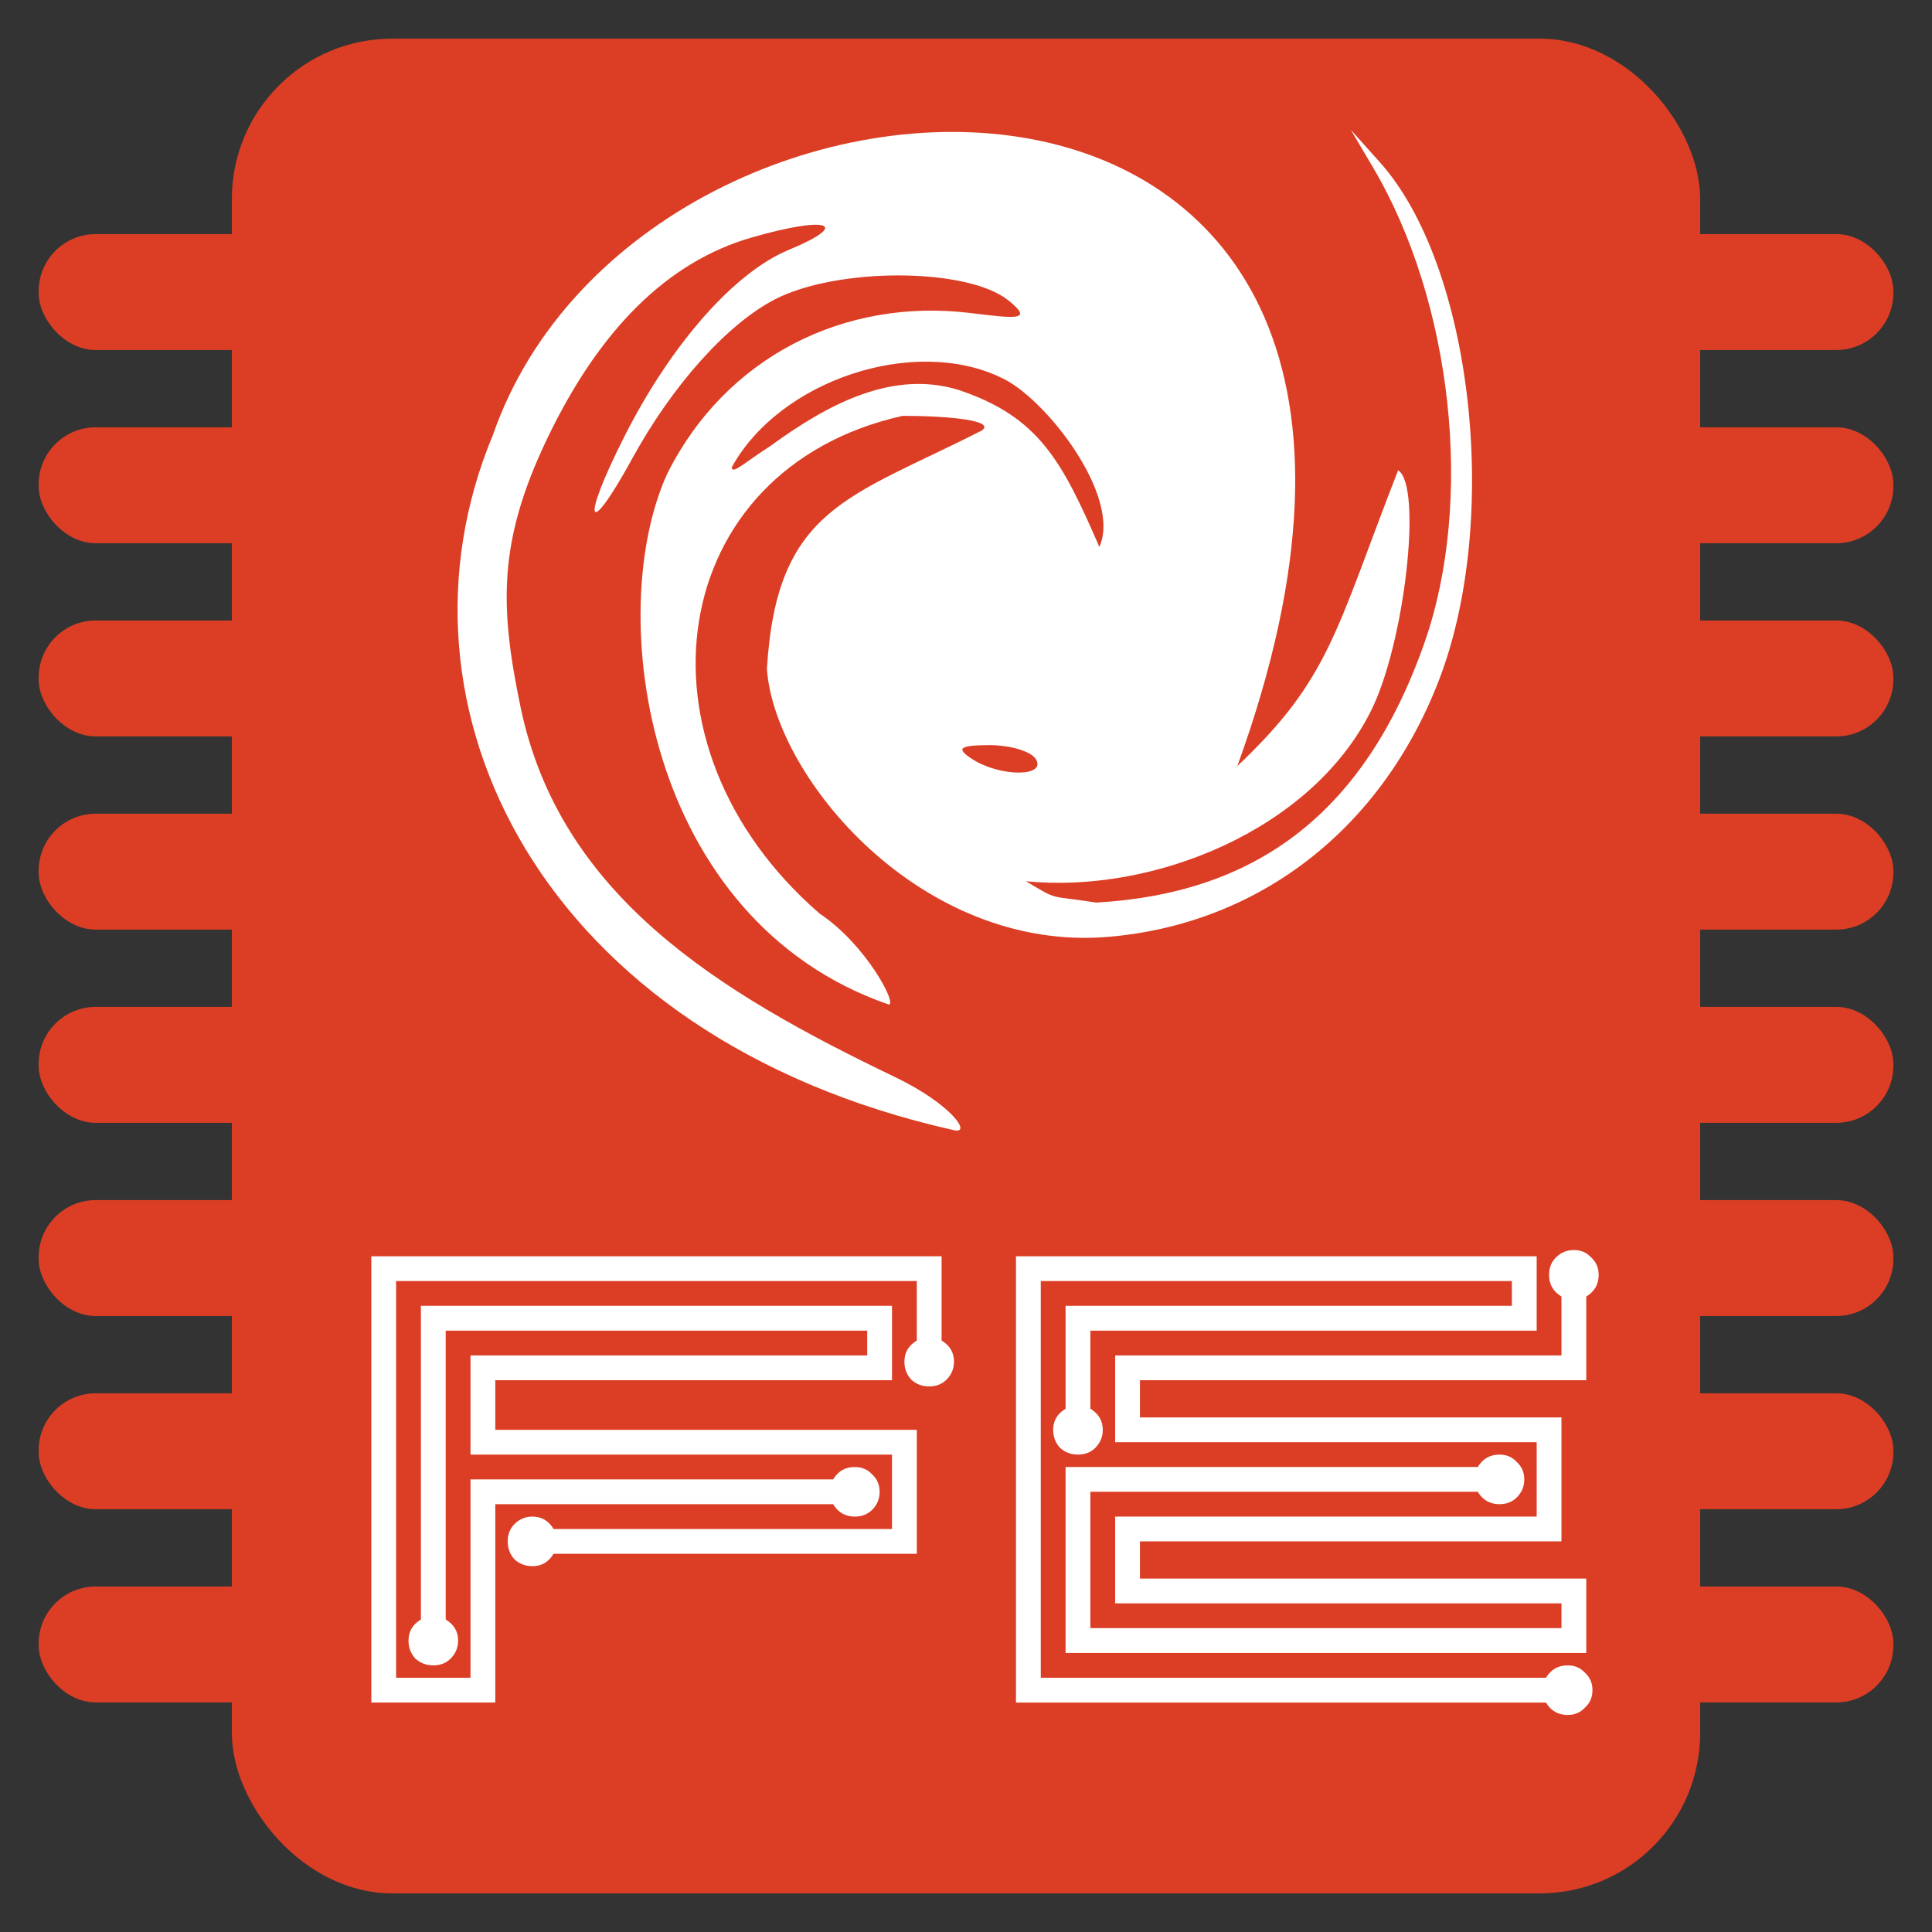
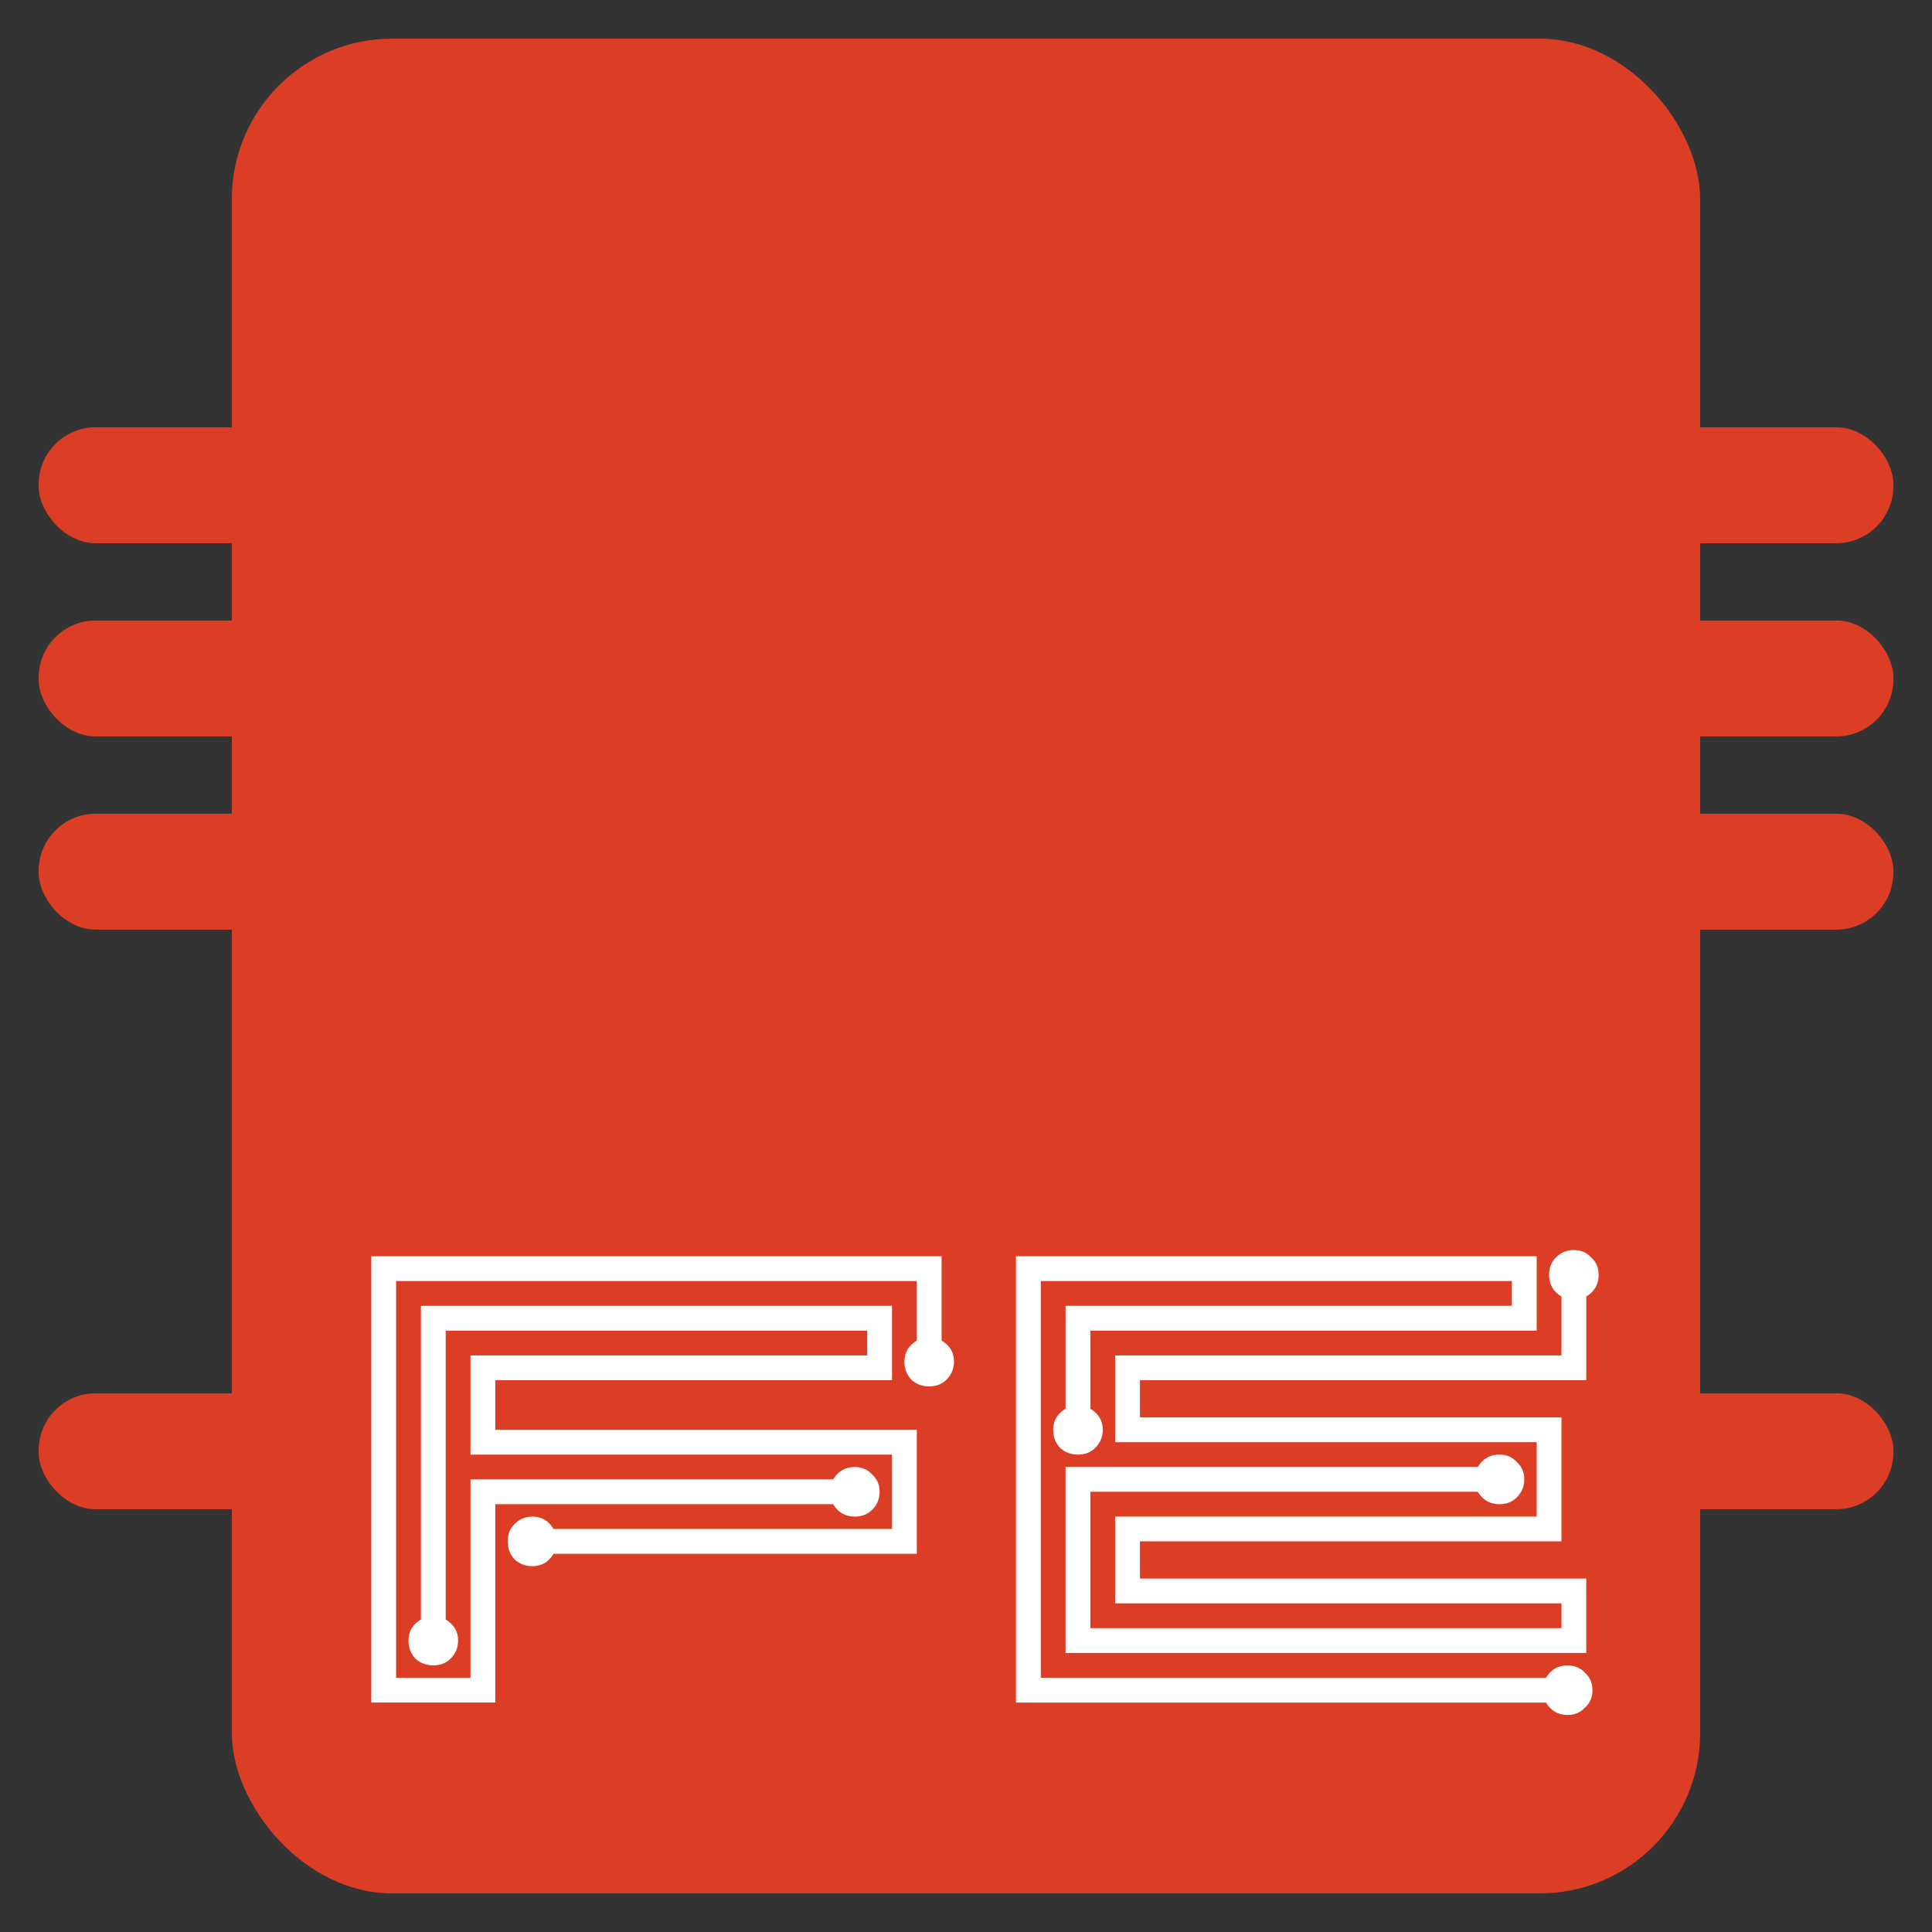
<svg xmlns="http://www.w3.org/2000/svg" xmlns:ns1="http://www.inkscape.org/namespaces/inkscape" xmlns:ns2="http://sodipodi.sourceforge.net/DTD/sodipodi-0.dtd" width="50mm" height="50mm" viewBox="0 0 188.976 188.976" version="1.1" id="svg5" ns1:version="1.2.2 (b0a8486541, 2022-12-01)" ns2:docname="fe-logo.svg" xml:space="preserve" ns1:export-filename="fe-logo.png" ns1:export-xdpi="26.458332" ns1:export-ydpi="26.458332">
  <rect x="0" y="0" width="188.976" height="188.976" fill="#333333" stroke="none" />
  <ns2:namedview id="namedview7" pagecolor="#ffffff" bordercolor="#000000" borderopacity="0.25" ns1:showpageshadow="2" ns1:pageopacity="0" ns1:pagecheckerboard="0" ns1:deskcolor="#d1d1d1" ns1:document-units="mm" showgrid="false" ns1:zoom="2.209788" ns1:cx="75.346593" ns1:cy="51.136126" ns1:window-width="1856" ns1:window-height="1043" ns1:window-x="1920" ns1:window-y="75" ns1:window-maximized="1" ns1:current-layer="layer1" />
  <defs id="defs2" />
  <g ns1:label="Layer 1" ns1:groupmode="layer" id="layer1">
    <rect style="fill:#db3e25;fill-opacity:1;stroke-width:3.186;stroke-linejoin:round;stroke-dasharray:none" id="rect234" width="143.622" height="181.417" x="22.677" y="3.78" ry="15.686" />
-     <rect style="fill:#db3e25;fill-opacity:1;stroke-width:3.186;stroke-linejoin:round;stroke-dasharray:none" id="rect1054" width="181.417" height="11.339" x="3.78" y="22.898" ry="5.584" />
    <rect style="fill:#db3e25;fill-opacity:1;stroke-width:3.186;stroke-linejoin:round;stroke-dasharray:none" id="rect1054-3" width="181.417" height="11.339" x="3.78" y="41.795" ry="5.584" />
    <rect style="fill:#db3e25;fill-opacity:1;stroke-width:3.186;stroke-linejoin:round;stroke-dasharray:none" id="rect1054-6" width="181.417" height="11.339" x="3.78" y="60.693" ry="5.584" />
    <rect style="fill:#db3e25;fill-opacity:1;stroke-width:3.186;stroke-linejoin:round;stroke-dasharray:none" id="rect1054-7" width="181.417" height="11.339" x="3.78" y="79.591" ry="5.584" />
-     <rect style="fill:#db3e25;fill-opacity:1;stroke-width:3.186;stroke-linejoin:round;stroke-dasharray:none" id="rect1054-5" width="181.417" height="11.339" x="3.78" y="98.488" ry="5.584" />
-     <rect style="fill:#db3e25;fill-opacity:1;stroke-width:3.186;stroke-linejoin:round;stroke-dasharray:none" id="rect1054-5-9" width="181.417" height="11.339" x="3.78" y="117.386" ry="5.584" />
    <rect style="fill:#db3e25;fill-opacity:1;stroke-width:3.186;stroke-linejoin:round;stroke-dasharray:none" id="rect1054-5-1" width="181.417" height="11.339" x="3.78" y="136.283" ry="5.584" />
-     <rect style="fill:#db3e25;fill-opacity:1;stroke-width:3.186;stroke-linejoin:round;stroke-dasharray:none" id="rect1054-5-1-2" width="181.417" height="11.339" x="3.78" y="155.181" ry="5.584" />
-     <path d="m 134.29,16.358 c 7.8,13.201 9.909,32.641 5.044,46.511 -6.03,17.192 -16.986,24.55 -32.109,25.416 -4.777,-0.752 -3.586,-0.132 -6.875,-2.085 12.518,1.227 27.872,-5.017 33.7,-16.569 3.333,-6.533 5.118,-22.138 2.704,-23.63 -6.123,15.733 -6.669,20.377 -15.73,28.935 C 149.35,-2.978 62.986,0.051 48.219,42.534 37.099,69.13 52.922,101.473 93.256,110.537 c 1.902,0.472 -0.222,-2.555 -5.716,-5.189 C 70.175,97.019 54.743,87.577 50.911,69.134 48.871,59.319 48.715,52.974 53.489,42.973 58.625,32.212 65.298,25.62 73.46,23.25 c 7.501,-2.18 9.931,-1.394 3.687,1.192 -5.315,2.202 -11.482,9.193 -16.037,18.182 -4.334,8.552 -3.727,10.374 0.739,2.217 3.903,-7.131 9.24,-13.098 13.885,-15.527 6.107,-3.193 18.881,-3.157 22.894,0.064 2.542,2.04 0.701,1.769 -3.79,1.231 -12.199,-1.463 -23.857,4.258 -29.592,15.764 -6.22,13.724 -2.097,43.671 21.693,51.887 0.844,-0.008 -2.254,-5.897 -6.763,-8.894 C 61.038,72.801 65.127,45.842 88.294,40.676 c 4.542,0 9.114,0.456 7.741,1.433 -12.95,6.603 -20.073,7.501 -21.02,23.328 0.753,10.608 15.095,27.754 33.413,26.198 14.593,-1.241 26.646,-10.411 32.311,-25.078 6.103,-15.801 3.28,-40.581 -5.771,-50.687 l -2.838,-3.168 2.16,3.657 M 97.894,36.925 c 4.296,1.899 11.853,11.604 9.642,16.575 -3.652,-8.376 -5.891,-12.76 -13.86,-15.386 -6.308,-1.889 -12.514,1.272 -18.294,5.493 -2.557,1.634 -3.803,2.864 -3.803,2.094 4.699,-8.536 17.815,-12.852 26.316,-8.776 m 3.419,37.32 c 1.091,1.766 -3.491,1.766 -6.223,0 -1.622,-1.048 -1.264,-1.346 1.647,-1.362 2.047,-0.011 4.106,0.602 4.576,1.362" stroke="none" fill="#000000" fill-rule="evenodd" id="path3113" style="fill:#ffffff;stroke-width:1.383" ns2:nodetypes="cccccccccccccccccccccccccccccccccccccccc" />
    <g aria-label="FE" id="text3634" style="font-size:60.632px;font-family:Membra;-inkscape-font-specification:Membra;fill:#ffffff;stroke-width:8.049;stroke-linejoin:round">
      <path d="m 39.958,160.47 q 0,-1.334 1.213,-2.061 v -30.68 h 46.08 v 7.276 H 48.446 v 4.851 h 41.23 v 12.126 H 54.146 q -0.728,1.213 -2.061,1.213 -1.031,0 -1.758,-0.667 -0.667,-0.728 -0.667,-1.758 0,-1.031 0.667,-1.698 0.728,-0.728 1.758,-0.728 1.334,0 2.061,1.213 h 33.105 v -7.276 H 46.021 v -9.701 h 38.804 v -2.425 H 43.596 v 28.254 q 1.213,0.728 1.213,2.061 0,1.031 -0.728,1.758 -0.667,0.667 -1.698,0.667 -1.031,0 -1.758,-0.667 -0.667,-0.728 -0.667,-1.758 z m 6.063,3.638 v -19.402 h 35.47 q 0.728,-1.213 2.122,-1.213 1.031,0 1.698,0.728 0.728,0.667 0.728,1.698 0,1.031 -0.728,1.758 -0.667,0.667 -1.698,0.667 -1.395,0 -2.122,-1.213 H 48.446 v 19.402 h -12.126 v -43.655 h 55.781 v 8.246 q 1.213,0.728 1.213,2.061 0,1.031 -0.728,1.758 -0.667,0.667 -1.698,0.667 -1.031,0 -1.758,-0.667 -0.667,-0.728 -0.667,-1.758 0,-1.334 1.213,-2.061 v -5.821 H 38.745 V 164.108 Z" id="path6906" />
      <path d="m 151.52,124.697 q 0,-1.031 0.667,-1.698 0.728,-0.728 1.758,-0.728 1.031,0 1.698,0.728 0.728,0.667 0.728,1.698 0,1.395 -1.213,2.122 v 8.185 h -43.655 v 3.638 H 152.733 v 12.126 h -41.23 v 3.638 h 43.655 v 7.276 h -50.931 v -18.19 h 40.32 q 0.728,-1.213 2.122,-1.213 1.031,0 1.698,0.728 0.728,0.667 0.728,1.698 0,1.031 -0.728,1.758 -0.667,0.667 -1.698,0.667 -1.395,0 -2.122,-1.213 h -37.895 v 13.339 H 152.733 v -2.425 h -43.655 v -8.488 h 41.23 v -7.276 h -41.23 v -8.488 H 152.733 v -5.76 q -1.213,-0.728 -1.213,-2.122 z m -48.505,15.158 q 0,-1.334 1.213,-2.061 v -10.065 h 43.655 v -2.425 h -46.08 V 164.108 h 49.415 q 0.728,-1.213 2.122,-1.213 1.031,0 1.698,0.728 0.728,0.667 0.728,1.698 0,1.031 -0.728,1.698 -0.667,0.728 -1.698,0.728 -1.395,0 -2.122,-1.213 H 99.377 v -43.655 h 50.931 v 7.276 h -43.655 v 7.64 q 1.213,0.728 1.213,2.061 0,1.031 -0.728,1.758 -0.667,0.667 -1.698,0.667 -1.031,0 -1.758,-0.667 -0.667,-0.728 -0.667,-1.758 z" id="path6908" />
    </g>
  </g>
</svg>